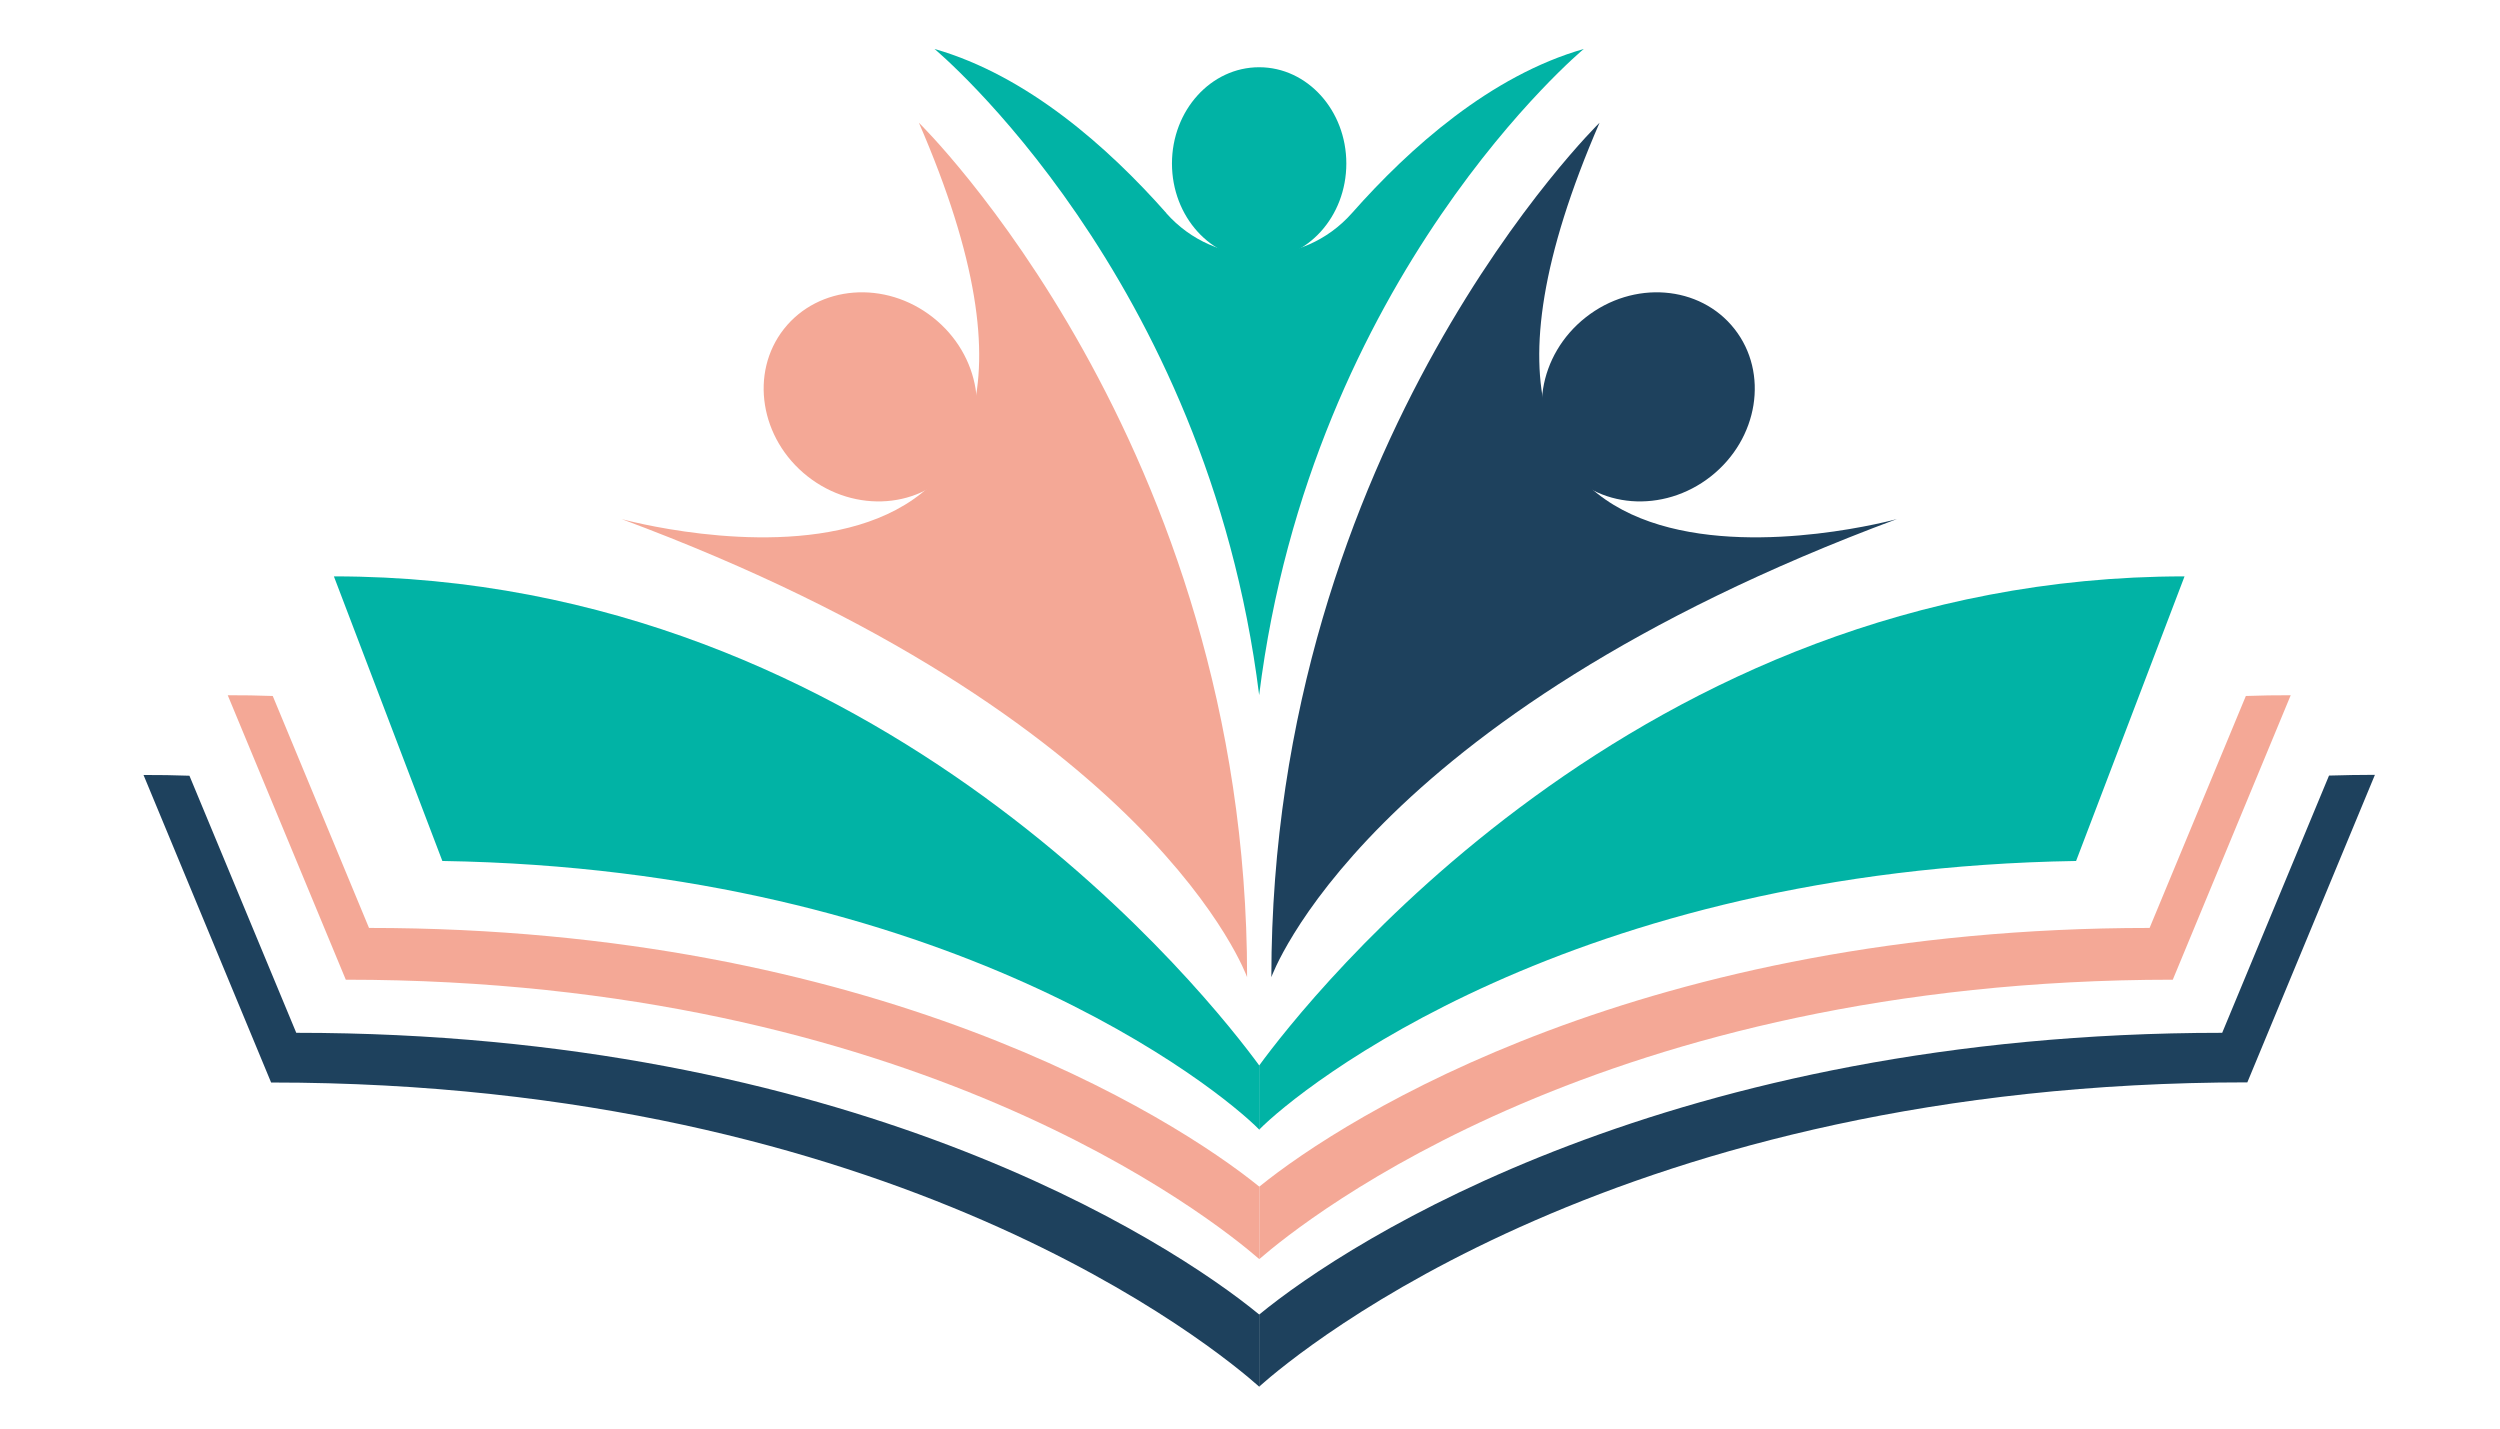
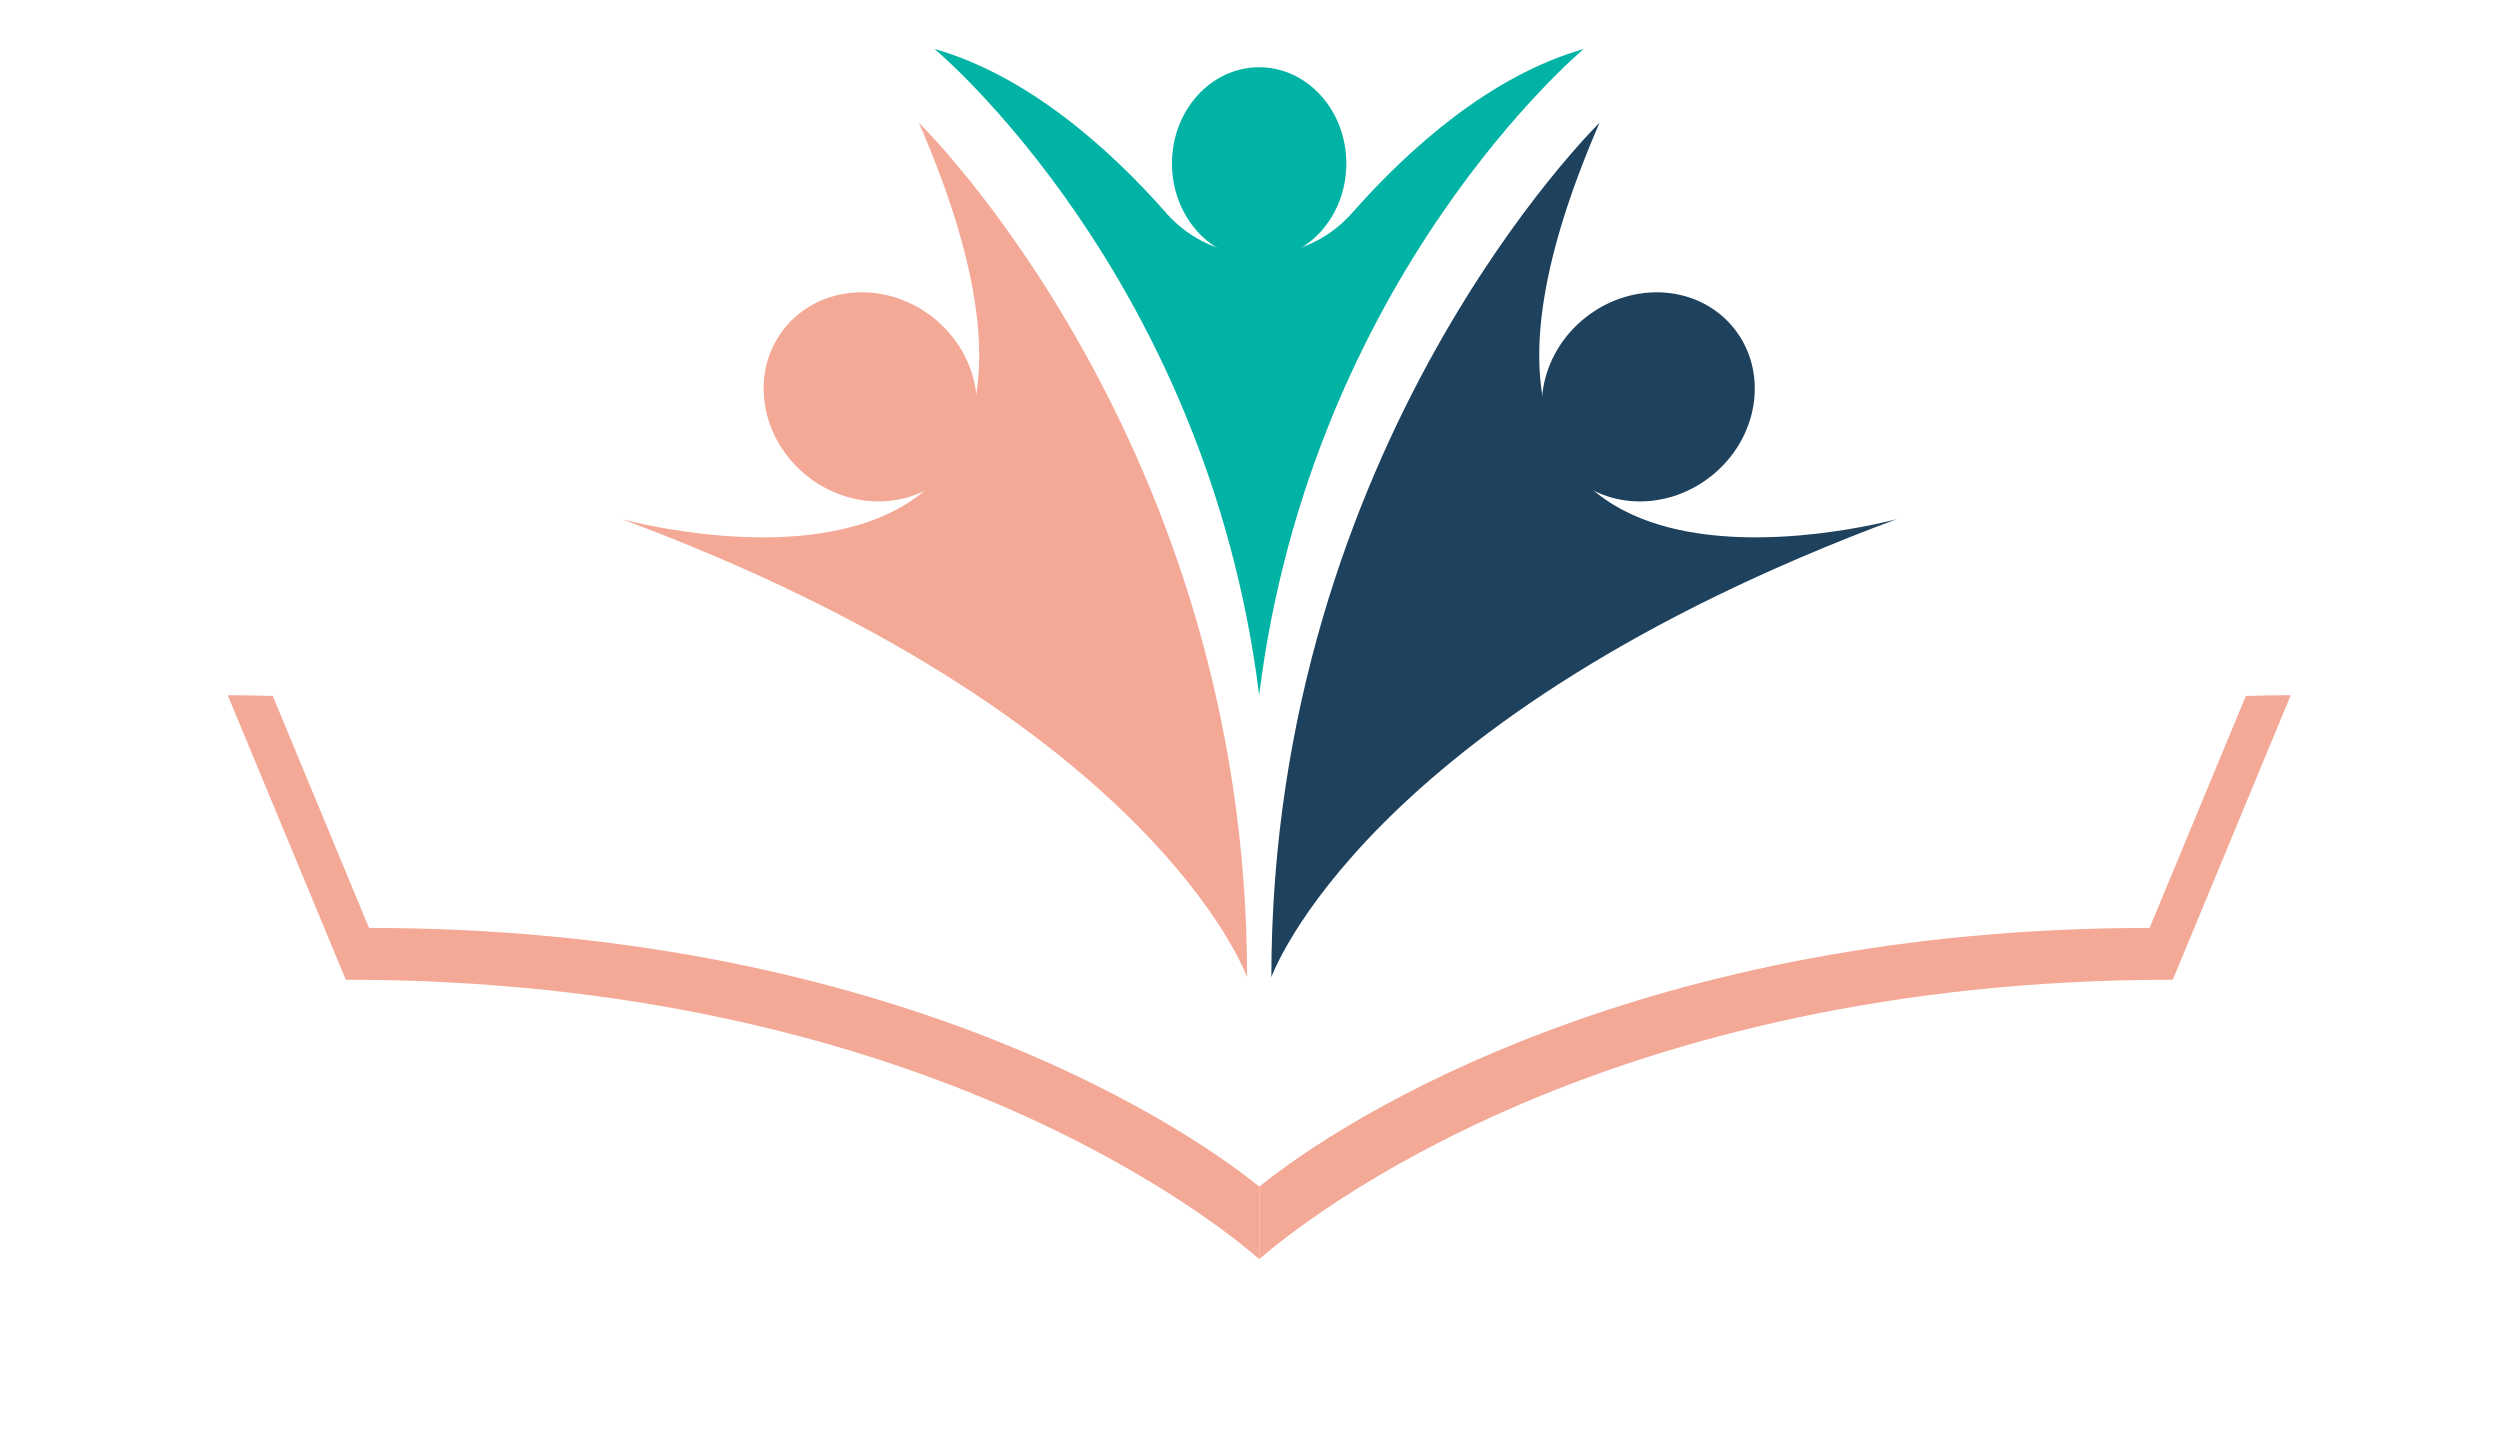
<svg xmlns="http://www.w3.org/2000/svg" width="700" zoomAndPan="magnify" viewBox="0 0 525 300" height="400" preserveAspectRatio="xMidYMid meet" version="1.2">
  <defs>
    <clipPath id="1560f53264">
-       <path d="M 264 121 L 459 121 L 459 237.402 L 264 237.402 Z M 264 121 " />
-     </clipPath>
+       </clipPath>
    <clipPath id="a575615e02">
      <path d="M 458.754 121.039 L 435.977 180.805 C 329.781 182.523 272.887 228.609 264.422 237.23 L 264.422 223.766 C 274.23 210.332 343.809 121.039 458.723 121.039 " />
    </clipPath>
    <clipPath id="9eb63f09c3">
      <path d="M 264 145.867 L 481.934 145.867 L 481.934 265 L 264 265 Z M 264 145.867 " />
    </clipPath>
    <clipPath id="06d2d5e9ab">
      <path d="M 481.062 145.969 L 456.285 205.738 C 337.094 205.738 274.355 255.82 264.453 264.414 L 264.453 249.199 C 282.793 234.324 345.59 194.867 451.414 194.867 L 471.629 146.156 C 474.75 146.031 477.906 146 481.094 146 " />
    </clipPath>
    <clipPath id="2907c1c155">
-       <path d="M 264 162 L 499 162 L 499 292 L 264 292 Z M 264 162 " />
-     </clipPath>
+       </clipPath>
    <clipPath id="712bf6454e">
      <path d="M 498.746 162.715 C 495.496 162.715 492.277 162.777 489.094 162.871 L 466.66 216.891 C 351.246 216.891 283.574 260.32 264.422 276.066 L 264.422 291.188 C 273.262 283.316 340.844 227.297 471.941 227.297 L 498.746 162.684 Z M 498.746 162.715 " />
    </clipPath>
    <clipPath id="8994e531f4">
      <path d="M 70 121 L 264.695 121 L 264.695 237.402 L 70 237.402 Z M 70 121 " />
    </clipPath>
    <clipPath id="8fd5781bf2">
-       <path d="M 70.117 121.039 L 92.895 180.805 C 199.09 182.523 255.984 228.609 264.453 237.23 L 264.453 223.766 C 254.641 210.332 185.062 121.039 70.148 121.039 " />
-     </clipPath>
+       </clipPath>
    <clipPath id="57b7771c77">
      <path d="M 47.457 145.867 L 264.695 145.867 L 264.695 265 L 47.457 265 Z M 47.457 145.867 " />
    </clipPath>
    <clipPath id="9cd9b4988d">
      <path d="M 47.812 145.969 L 72.617 205.738 C 191.812 205.738 254.547 255.82 264.453 264.414 L 264.453 249.199 C 246.113 234.324 183.312 194.867 77.492 194.867 L 57.277 146.156 C 54.152 146.031 50.996 146 47.812 146 " />
    </clipPath>
    <clipPath id="6bf0a204fc">
      <path d="M 30 162 L 264.695 162 L 264.695 292 L 30 292 Z M 30 162 " />
    </clipPath>
    <clipPath id="92988797a1">
      <path d="M 30.125 162.715 L 56.934 227.328 C 188.031 227.328 255.609 283.348 264.453 291.219 L 264.453 276.066 C 245.301 260.32 177.625 216.891 62.215 216.891 L 39.781 162.902 C 36.594 162.777 33.375 162.746 30.125 162.746 Z M 30.125 162.715 " />
    </clipPath>
    <clipPath id="91b222ae69">
      <path d="M 266 25.043 L 398.945 25.043 L 398.945 205.672 L 266 205.672 Z M 266 25.043 " />
    </clipPath>
    <clipPath id="c8a072509f">
      <path d="M 266.984 205.207 C 266.984 205.207 286.324 150.656 398.332 109.008 C 398.332 109.008 286.324 140.004 335.906 25.777 C 335.906 25.777 266.984 93.074 266.984 205.207 " />
    </clipPath>
    <clipPath id="f9ee42d0d9">
      <path d="M 323.277 61 L 369 61 L 369 105.594 L 323.277 105.594 Z M 323.277 61 " />
    </clipPath>
    <clipPath id="3982da4cfa">
      <path d="M 364.242 69.078 C 371.492 78.297 369.273 92.168 359.277 100.043 C 349.277 107.914 335.281 106.82 328.031 97.605 C 320.785 88.387 323.004 74.516 333 66.645 C 343 58.77 356.996 59.863 364.242 69.078 " />
    </clipPath>
    <clipPath id="44c27b752b">
      <path d="M 130.449 25.043 L 262 25.043 L 262 205.672 L 130.449 205.672 Z M 130.449 25.043 " />
    </clipPath>
    <clipPath id="f9cfe36d28">
      <path d="M 261.891 205.207 C 261.891 205.207 242.551 150.656 130.543 109.008 C 130.543 109.008 242.551 140.004 192.969 25.777 C 192.969 25.777 261.891 93.074 261.891 205.207 " />
    </clipPath>
    <clipPath id="2d629fc839">
      <path d="M 160 61 L 206 61 L 206 105.594 L 160 105.594 Z M 160 61 " />
    </clipPath>
    <clipPath id="19cde2b383">
      <path d="M 164.629 69.078 C 157.383 78.297 159.598 92.168 169.598 100.043 C 179.594 107.914 193.594 106.82 200.871 97.605 C 208.152 88.387 205.902 74.516 195.902 66.645 C 185.906 58.77 171.91 59.863 164.629 69.078 " />
    </clipPath>
    <clipPath id="eb3e6e8d0c">
      <path d="M 196 10 L 333 10 L 333 146 L 196 146 Z M 196 10 " />
    </clipPath>
    <clipPath id="a3260dddfd">
      <path d="M 244.926 44.742 C 232.77 30.992 215.773 15.871 196.246 10.281 C 196.246 10.281 253.453 57.832 264.422 145.969 C 275.418 57.832 332.594 10.281 332.594 10.281 C 313.066 15.871 296.07 30.992 283.918 44.742 C 273.574 56.457 255.234 56.457 244.895 44.742 " />
    </clipPath>
    <clipPath id="853fe4bfbf">
      <path d="M 246 14.059 L 283 14.059 L 283 55 L 246 55 Z M 246 14.059 " />
    </clipPath>
    <clipPath id="ed888d5f60">
      <path d="M 282.73 34.336 C 282.73 23.184 274.543 14.121 264.422 14.121 C 254.297 14.121 246.113 23.184 246.113 34.336 C 246.113 45.492 254.297 54.551 264.422 54.551 C 274.543 54.551 282.73 45.492 282.73 34.336 " />
    </clipPath>
  </defs>
  <g id="85050de856">
    <g clip-rule="nonzero" clip-path="url(#1560f53264)">
      <g clip-rule="nonzero" clip-path="url(#a575615e02)">
        <path style=" stroke:none;fill-rule:nonzero;fill:#01b3a5;fill-opacity:1;" d="M 14.504 -5.469 L 514.887 -5.469 L 514.887 306.969 L 14.504 306.969 Z M 14.504 -5.469 " />
      </g>
    </g>
    <g clip-rule="nonzero" clip-path="url(#9eb63f09c3)">
      <g clip-rule="nonzero" clip-path="url(#06d2d5e9ab)">
        <path style=" stroke:none;fill-rule:nonzero;fill:#f4a896;fill-opacity:1;" d="M 14.504 -5.469 L 514.887 -5.469 L 514.887 306.969 L 14.504 306.969 Z M 14.504 -5.469 " />
      </g>
    </g>
    <g clip-rule="nonzero" clip-path="url(#2907c1c155)">
      <g clip-rule="nonzero" clip-path="url(#712bf6454e)">
        <path style=" stroke:none;fill-rule:nonzero;fill:#1e415d;fill-opacity:1;" d="M 14.504 -5.469 L 514.887 -5.469 L 514.887 306.969 L 14.504 306.969 Z M 14.504 -5.469 " />
      </g>
    </g>
    <g clip-rule="nonzero" clip-path="url(#8994e531f4)">
      <g clip-rule="nonzero" clip-path="url(#8fd5781bf2)">
        <path style=" stroke:none;fill-rule:nonzero;fill:#01b3a5;fill-opacity:1;" d="M 14.504 -5.469 L 514.887 -5.469 L 514.887 306.969 L 14.504 306.969 Z M 14.504 -5.469 " />
      </g>
    </g>
    <g clip-rule="nonzero" clip-path="url(#57b7771c77)">
      <g clip-rule="nonzero" clip-path="url(#9cd9b4988d)">
        <path style=" stroke:none;fill-rule:nonzero;fill:#f4a896;fill-opacity:1;" d="M 14.504 -5.469 L 514.887 -5.469 L 514.887 306.969 L 14.504 306.969 Z M 14.504 -5.469 " />
      </g>
    </g>
    <g clip-rule="nonzero" clip-path="url(#6bf0a204fc)">
      <g clip-rule="nonzero" clip-path="url(#92988797a1)">
-         <path style=" stroke:none;fill-rule:nonzero;fill:#1e415d;fill-opacity:1;" d="M 14.504 -5.469 L 514.887 -5.469 L 514.887 306.969 L 14.504 306.969 Z M 14.504 -5.469 " />
-       </g>
+         </g>
    </g>
    <g clip-rule="nonzero" clip-path="url(#91b222ae69)">
      <g clip-rule="nonzero" clip-path="url(#c8a072509f)">
        <path style=" stroke:none;fill-rule:nonzero;fill:#1e415d;fill-opacity:1;" d="M 14.504 -5.469 L 514.887 -5.469 L 514.887 306.969 L 14.504 306.969 Z M 14.504 -5.469 " />
      </g>
    </g>
    <g clip-rule="nonzero" clip-path="url(#f9ee42d0d9)">
      <g clip-rule="nonzero" clip-path="url(#3982da4cfa)">
        <path style=" stroke:none;fill-rule:nonzero;fill:#1e415d;fill-opacity:1;" d="M 14.504 -5.469 L 514.887 -5.469 L 514.887 306.969 L 14.504 306.969 Z M 14.504 -5.469 " />
      </g>
    </g>
    <g clip-rule="nonzero" clip-path="url(#44c27b752b)">
      <g clip-rule="nonzero" clip-path="url(#f9cfe36d28)">
        <path style=" stroke:none;fill-rule:nonzero;fill:#f4a896;fill-opacity:1;" d="M 14.504 -5.469 L 514.887 -5.469 L 514.887 306.969 L 14.504 306.969 Z M 14.504 -5.469 " />
      </g>
    </g>
    <g clip-rule="nonzero" clip-path="url(#2d629fc839)">
      <g clip-rule="nonzero" clip-path="url(#19cde2b383)">
        <path style=" stroke:none;fill-rule:nonzero;fill:#f4a896;fill-opacity:1;" d="M 14.504 -5.469 L 514.887 -5.469 L 514.887 306.969 L 14.504 306.969 Z M 14.504 -5.469 " />
      </g>
    </g>
    <g clip-rule="nonzero" clip-path="url(#eb3e6e8d0c)">
      <g clip-rule="nonzero" clip-path="url(#a3260dddfd)">
        <path style=" stroke:none;fill-rule:nonzero;fill:#01b3a5;fill-opacity:1;" d="M 14.504 -5.469 L 514.887 -5.469 L 514.887 306.969 L 14.504 306.969 Z M 14.504 -5.469 " />
      </g>
    </g>
    <g clip-rule="nonzero" clip-path="url(#853fe4bfbf)">
      <g clip-rule="nonzero" clip-path="url(#ed888d5f60)">
        <path style=" stroke:none;fill-rule:nonzero;fill:#01b3a5;fill-opacity:1;" d="M 14.504 -5.469 L 514.887 -5.469 L 514.887 306.969 L 14.504 306.969 Z M 14.504 -5.469 " />
      </g>
    </g>
  </g>
</svg>